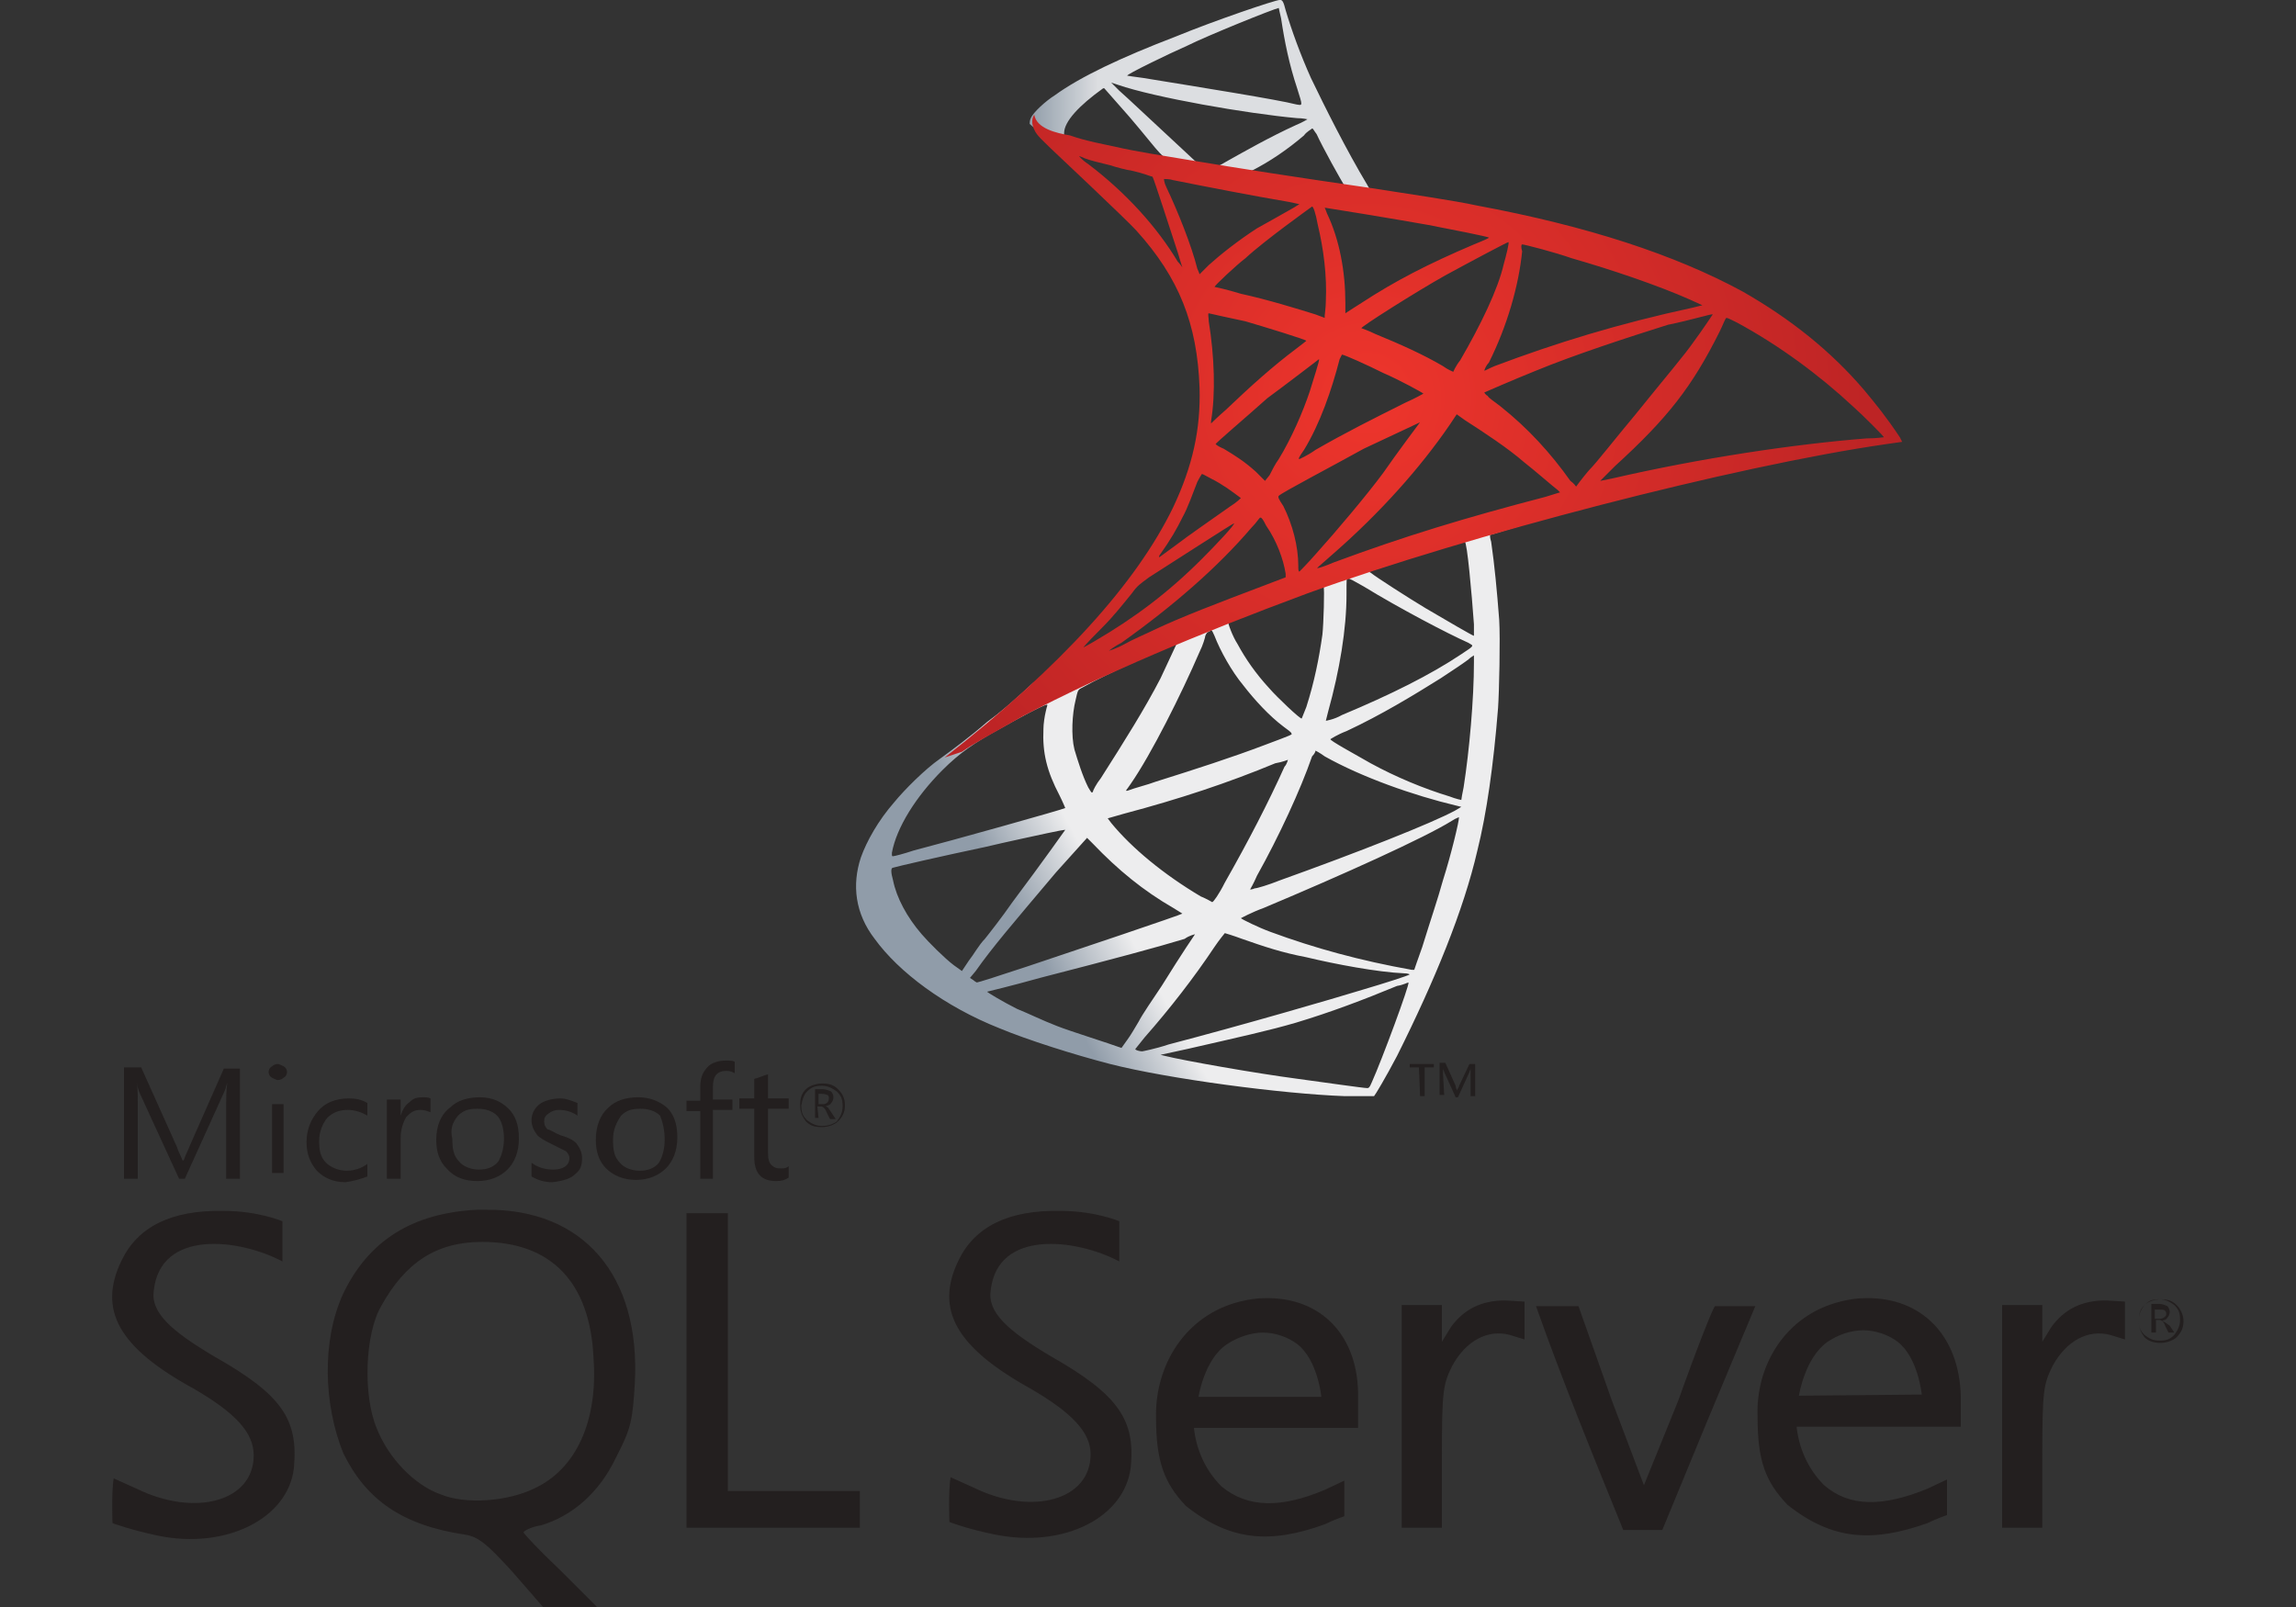
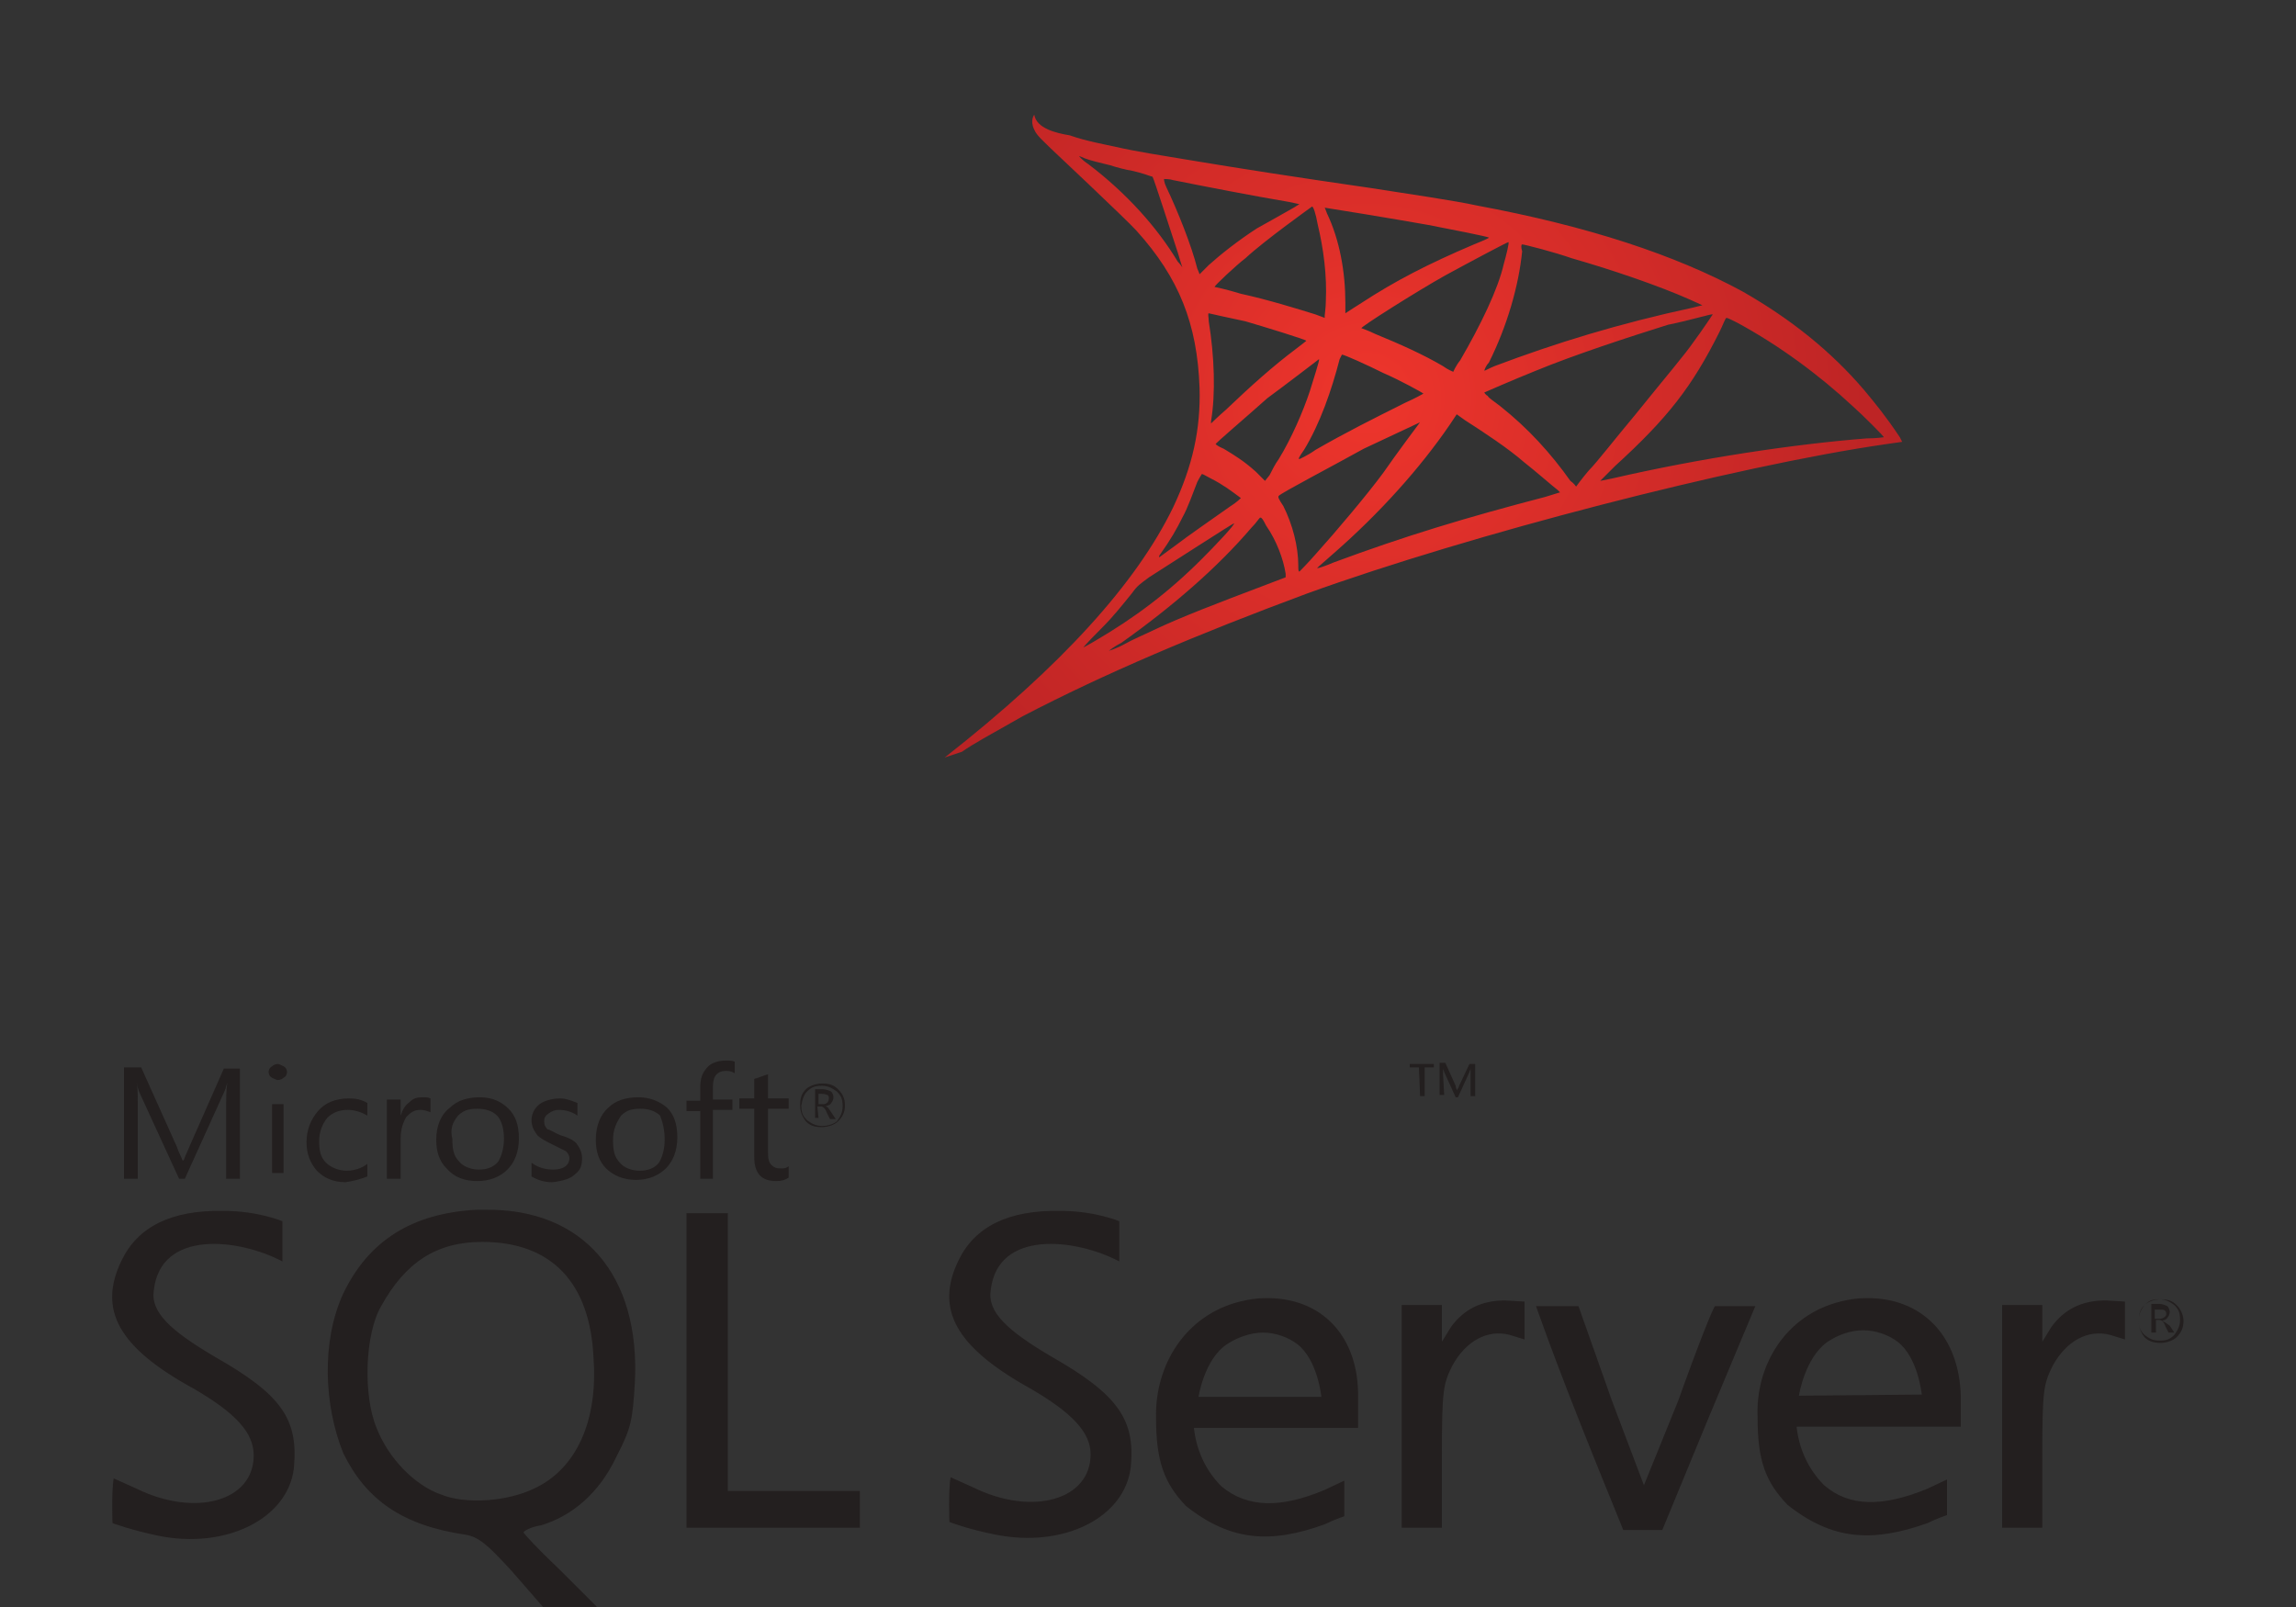
<svg xmlns="http://www.w3.org/2000/svg" version="1.1" id="Ebene_1" x="0px" y="0px" width="200px" height="140px" viewBox="0 0 200 140" style="enable-background:new 0 0 200 140;" xml:space="preserve">
  <rect x="0" y="0" width="200" height="140" fill="#333333" stroke="none" />
  <style type="text/css">
	.st0{fill:url(#Shape_00000063609030054805764050000016607061055053074825_);}
	.st1{fill:url(#Shape_00000077304954986717296140000016008128780377256607_);}
	.st2{fill:url(#Shape_00000052082996544356742030000002303896367417780126_);}
	.st3{fill:#231F1F;}
</style>
  <g id="tech-logos">
    <g id="microsoft-sql-server" transform="translate(0, 0.093)">
      <g id="Group" transform="translate(225.092, 0)">
        <linearGradient id="Shape_00000065768548827007272440000010410647931442744253_" gradientUnits="userSpaceOnUse" x1="-99.618" y1="312.663" x2="-99.582" y2="312.646" gradientTransform="matrix(200.334 0 0 176.56 19822.338 -55120.176)">
          <stop offset="0" style="stop-color:#909CA9" />
          <stop offset="1" style="stop-color:#EDEDEE" />
        </linearGradient>
-         <path id="Shape" style="fill:url(#Shape_00000065768548827007272440000010410647931442744253_);" d="M-93,44.6l-19.9,6.2     l-17.3,7.3l-4.9,1.3c-1.3,1.2-2.5,2.3-4,3.4c-1.5,1.3-3,2.4-4.1,3.2c-1.3,0.9-3.1,2.7-4,3.8c-1.4,1.6-2.4,3.4-2.9,4.8     c-0.8,2.4-0.5,4.9,1.2,7.1c2.1,2.9,6.1,5.9,10.9,7.8c2.4,1,6.5,2.3,9.6,3.1c5.1,1.3,15,2.6,20.4,2.8c1.1,0,2.6,0,2.6,0     c0.1-0.1,1-1.6,2-3.5c3.3-6.6,5.8-12.7,7-17.9c0.8-3.2,1.4-7.4,1.8-12.4c0.1-1.4,0.2-6.1,0.1-7.7c-0.2-2.6-0.4-4.7-0.7-6.8     c-0.1-0.3-0.1-0.5-0.1-0.6c0.1,0,0.3-0.1,2.7-0.8L-93,44.6L-93,44.6L-93,44.6L-93,44.6z M-97.5,47.1c0.2,0,0.6,4.4,0.8,7.2     c0,0.6,0,1,0,1c-0.1,0-2.5-1.4-4.2-2.4c-1.5-0.9-4.3-2.7-4.8-3.1c-0.2-0.1-0.2-0.1,1.1-0.5C-102.6,48.6-97.7,47.1-97.5,47.1     L-97.5,47.1z M-107.7,50.3c0.2,0,0.5,0.2,1.4,0.7c3.1,1.9,7.3,4.1,9.1,4.9c0.5,0.3,0.6,0.2-0.6,1c-2.7,1.8-6.1,3.5-10.4,5.3     c-0.7,0.4-1.4,0.5-1.4,0.5s0.1-0.4,0.2-0.8c1-3.6,1.6-7.2,1.6-10.2C-107.8,50.3-107.8,50.3-107.7,50.3L-107.7,50.3L-107.7,50.3z      M-109.8,51c0.1,0.1,0,3.3-0.1,4.2c-0.3,2.1-0.7,4.1-1.4,6.3c-0.2,0.5-0.4,1-0.4,1c-0.1,0.1-2.2-1.9-2.8-2.6     c-1.2-1.3-2.1-2.6-2.8-3.9c-0.4-0.6-0.9-1.9-0.8-2C-117.8,54-109.9,51-109.8,51z M-119.6,54.8L-119.6,54.8c0.1,0,0.2,0.3,0.3,0.5     c0.5,1.3,1.5,3.1,2.5,4.3c1,1.3,2.3,2.7,3.5,3.6c0.4,0.3,0.7,0.5,0.7,0.6c0.1,0.1,0.1,0.1-2.3,1c-2.9,1.1-6,2.1-9.5,3.2     c-0.8,0.3-1.7,0.5-2.5,0.8c-0.2,0-0.1,0,0.3-0.6c1.8-2.6,4.4-7.8,6-11.5c0.3-0.6,0.5-1.3,0.5-1.4c0.1-0.2,0.1-0.3,0.4-0.4     C-119.8,54.8-119.7,54.8-119.6,54.8z M-122.6,56c0,0-0.7,1.5-1.4,3c-1.4,2.7-3.1,5.4-5.2,8.7c-0.4,0.5-0.7,1.1-0.7,1.2     c-0.1,0.1-0.1,0.1-0.4-0.4c-0.5-1-0.9-2.3-1.2-3.3c-0.3-1.2-0.2-3.1,0.1-4.3c0.2-0.9,0.2-0.9,0.6-1.1     C-128.9,58.7-122.7,55.9-122.6,56L-122.6,56z M-96.7,57v0.6c0,3.2-0.4,7.7-0.9,10.9c-0.1,0.5-0.2,1-0.2,1.1c0,0-0.5-0.1-1-0.3     c-2.3-0.7-4.7-1.7-6.9-2.9c-1.4-0.8-3.6-2-3.5-2.1c0,0,0.6-0.4,1.4-0.7c3-1.4,5.8-3.1,8.2-4.6c0.9-0.6,2.3-1.5,2.6-1.8L-96.7,57z      M-133.9,61.3c0.1,0,0,0.1-0.1,0.6c-0.1,0.4-0.2,1.1-0.2,1.5c-0.1,2.1,0.3,3.7,1.4,5.8c0.3,0.6,0.5,1.1,0.5,1.1     c-0.1,0.1-10.1,2.9-13.2,3.7c-0.9,0.3-1.7,0.5-1.8,0.5c-0.1,0-0.1,0-0.1-0.3c0.4-2.2,2.1-4.9,4.4-7.2c1.5-1.5,2.8-2.4,5-3.6     C-136.6,62.6-134.2,61.3-133.9,61.3C-134,61.3-134,61.3-133.9,61.3L-133.9,61.3z M-110.5,65.3c0,0,0.4,0.2,0.8,0.5     c3.2,1.8,7.7,3.4,11.5,4.3l0.4,0.1l-0.5,0.3c-2,1.1-8.6,3.7-15.3,6.1c-1,0.4-2,0.7-2.2,0.7c-0.2,0.1-0.4,0.1-0.4,0.1     s0.3-0.5,0.6-1.2c1.9-3.4,3.8-7.5,4.8-10.4C-110.6,65.6-110.5,65.4-110.5,65.3L-110.5,65.3z M-112.9,66.1c0,0-0.1,0.4-0.3,0.6     c-1.4,3.1-3.1,6.4-5.2,10.1c-0.5,1-1,1.7-1.1,1.7c0,0-0.5-0.3-1-0.5c-3.2-1.9-6-4.2-7.8-6.4l-0.3-0.4l1.4-0.4     c4.9-1.3,9.1-2.7,13.2-4.4C-113.4,66.3-112.9,66.1-112.9,66.1L-112.9,66.1z M-98,71.1L-98,71.1c0,0.4-0.7,3.3-1.4,5.5     c-0.5,1.8-1,3.2-1.8,5.8c-0.4,1.1-0.7,2-0.7,2s-0.1,0-0.2,0c-4.5-0.8-8.5-1.9-12.3-3.3c-1.1-0.4-2.5-1.1-2.6-1.2     c0,0,0.9-0.5,2-0.9c6.9-2.9,14-6.1,16.4-7.6C-98.3,71.2-98,71.1-98,71.1L-98,71.1z M-132.3,72.2c0,0-1.9,2.7-4.6,6.3     c-0.9,1.3-2,2.7-2.4,3.2c-0.5,0.5-1,1.4-1.4,1.9l-0.6,0.9l-0.7-0.5c-0.8-0.6-2.2-2-2.8-2.7c-1.3-1.5-2.2-3.2-2.5-4.7     c-0.2-0.7-0.2-1.1,0-1.1c0.3-0.1,4.2-1,8-1.8c2.1-0.5,4.5-1,5.4-1.2C-133,72.3-132.4,72.2-132.3,72.2L-132.3,72.2z M-130.4,72.9     l0.5,0.5c2.2,2.3,4.4,4.1,7,5.6c0.5,0.3,0.8,0.5,0.8,0.5c-0.1,0.1-9.3,3.2-13.5,4.6c-2.4,0.8-4.3,1.4-4.4,1.4     c0,0-0.2-0.1-0.3-0.2l-0.3-0.2l0.5-0.6c1.4-2,3.2-4.1,7-8.6L-130.4,72.9z M-118.4,81.2c0,0,0.7,0.2,1.5,0.5     c2,0.7,3.5,1.2,5.6,1.6c2.5,0.6,6.2,1.3,8.5,1.4c0.4,0,0.5,0.1,0.5,0.1c-0.1,0.1-2.3,0.8-4,1.3c-2.6,0.8-10.5,3.1-17,4.8     c-1.2,0.4-2.3,0.6-2.3,0.6c-0.2,0-0.6-0.1-0.6-0.2c0,0,0.4-0.5,0.8-1c2.2-2.5,4.3-5.2,6.1-7.9C-118.9,81.8-118.4,81.2-118.4,81.2     z M-121,81.3c0,0-1.1,1.6-2.9,4.5c-0.8,1.2-1.7,2.5-2,3.1c-0.3,0.5-0.7,1.2-1,1.6l-0.5,0.7l-0.3-0.1c-0.5-0.2-4.3-1.4-5.3-1.8     c-1.3-0.5-2.5-1.1-3.5-1.5c-1.2-0.6-2.7-1.5-2.6-1.5c0,0,2.1-0.5,4.6-1.2c6.6-1.7,10.3-2.7,12.6-3.4     C-121.5,81.4-121,81.3-121,81.3z M-102.4,85.5L-102.4,85.5c0.1,0.2-2.3,6.7-3.2,8.7c-0.2,0.5-0.3,0.5-0.4,0.5     c-0.3,0-3.8-0.5-6-0.8c-3.8-0.5-10-1.6-11.6-2l-0.4-0.1l2.3-0.5c4.8-1.1,7.1-1.6,9.5-2.3c3-0.9,5.9-2,8.8-3.2     C-102.8,85.7-102.5,85.5-102.4,85.5z" />
        <linearGradient id="Shape_00000093175768686989948870000012552419827766409116_" gradientUnits="userSpaceOnUse" x1="-102.148" y1="315.14" x2="-102.095" y2="315.14" gradientTransform="matrix(108.877 0 0 62.712 10986.431 -19754.025)">
          <stop offset="0" style="stop-color:#939FAB" />
          <stop offset="1" style="stop-color:#DCDEE1" />
        </linearGradient>
-         <path id="Shape_00000008856459825035190650000005623309395176762005_" style="fill:url(#Shape_00000093175768686989948870000012552419827766409116_);" d="     M-113.6-0.1c-0.4,0-5.7,1.8-9.1,3.2c-4.7,1.8-8.3,3.5-10.5,5.1c-0.8,0.5-1.9,1.5-2.1,2c-0.1,0.2-0.1,0.4-0.1,0.5l2,1.8l4.8,1.4     l11.5,2l13.1,2.2l0.2-1.1h-0.1l-1.7-0.3L-106,16c-1.8-3-3.7-6.8-4.9-9.3c-0.9-2-1.7-4.2-2.2-5.9C-113.3,0-113.4-0.1-113.6-0.1     L-113.6-0.1L-113.6-0.1L-113.6-0.1z M-113.7,0.6L-113.7,0.6c0,0,0.1,0.5,0.2,0.9c0.3,2,0.7,4,1.4,6.1c0.5,1.6,0.5,1.5-0.1,1.4     c-1.5-0.4-8.4-1.5-13.3-2.3c-0.8-0.1-1.4-0.2-1.4-0.2c-0.1-0.1,3.6-1.9,5.2-2.6C-119.9,3-114.2,0.7-113.7,0.6L-113.7,0.6z      M-128.3,7.1l0.6,0.2c3.2,1.1,11.2,2.5,15.6,2.9c0.5,0,0.9,0.1,0.9,0.1s-0.5,0.3-1,0.5c-2.2,1-4.5,2.3-6.1,3.2     c-0.5,0.3-0.9,0.5-1,0.5s-0.4-0.1-0.7-0.1l-0.6-0.1l-1.5-1.4c-2.6-2.4-4.7-4.4-5.5-5.1L-128.3,7.1L-128.3,7.1z M-128.9,7.6     l2.2,2.5c1.2,1.4,2.3,2.8,2.6,3.1c0.3,0.3,0.5,0.5,0.5,0.5c-0.1,0-3.1-0.5-4.7-0.9c-1.6-0.4-2.3-0.5-3.3-0.8l-0.8-0.3v-0.2     c0-1,1.3-2.4,3.4-3.9L-128.9,7.6z M-110.8,11.1c0.1,0,0.1,0.1,0.4,0.5c0.5,1.1,2.1,4,2.5,4.6c0.1,0.2,0.4,0.2-1.8-0.1     c-5.1-0.8-6.8-1.1-6.8-1.1s0.2-0.1,0.4-0.2c1.6-0.8,3.2-1.9,4.6-3.1C-111.3,11.4-110.9,11.2-110.8,11.1L-110.8,11.1z" />
        <radialGradient id="Shape_00000112618526849937635580000010963137843317313678_" cx="-99.896" cy="312.968" r="0.321" gradientTransform="matrix(194.192 0 0 194.192 19292.967 -60741.34)" gradientUnits="userSpaceOnUse">
          <stop offset="0" style="stop-color:#EE352C" />
          <stop offset="1" style="stop-color:#A91D22" />
        </radialGradient>
        <path id="Shape_00000140709361809470958240000008616440043979899054_" style="fill:url(#Shape_00000112618526849937635580000010963137843317313678_);" d="     M-135,9.9c0,0-0.4,0.5,0,1.3c0.2,0.5,0.8,1,1.4,1.6c0,0,6.7,6.3,7.5,7.2c3.7,4.1,5.3,8.1,5.5,13.7c0.1,3.6-0.6,6.8-2.3,10.4     c-3.2,6.6-9.7,13.8-19.9,21.8l1.5-0.5c1-0.7,2.3-1.4,5.3-3.1c7.1-3.7,15.1-7.1,24.8-10.7c14.1-5.1,37.2-11.1,50.4-13l1.4-0.2     l-0.2-0.4c-1.2-1.8-2.1-2.9-3.1-4.1c-2.9-3.4-6.4-6.2-10.6-8.6c-5.9-3.2-13.5-5.7-23.2-7.5c-1.8-0.4-5.9-1-9.1-1.5     c-6.9-1-11.4-1.7-16.2-2.5c-1.8-0.3-4.4-0.7-6.1-1.1c-0.9-0.2-2.6-0.5-4-1C-133.1,11.5-134.8,11.1-135,9.9L-135,9.9z      M-131.1,13.5c0,0,0.3,0.1,0.5,0.2c0.5,0.2,1.4,0.4,2.2,0.6c0.6,0.2,1.4,0.4,2,0.5c0.9,0.2,1.6,0.5,1.7,0.5     c0.1,0.1,1.6,4.8,2.2,6.6c0.2,0.7,0.4,1.3,0.4,1.3s-0.2-0.3-0.4-0.5c-1.8-3-4.5-6-7.8-8.5C-130.9,13.8-131.1,13.5-131.1,13.5     L-131.1,13.5z M-123.7,15.5c0.1,0,0.5,0,0.8,0.1c2.5,0.5,7.1,1.4,10.1,1.9c0.5,0.1,0.9,0.2,0.9,0.2s-0.2,0.1-0.5,0.3     c-0.5,0.3-2.5,1.4-3.2,1.8c-1.7,1.1-3.2,2.3-4.2,3.2c-0.5,0.5-0.8,0.8-0.8,0.8s-0.1-0.3-0.2-0.5c-0.5-2-1.7-5-2.7-7.1     C-123.7,15.8-123.7,15.5-123.7,15.5L-123.7,15.5L-123.7,15.5z M-110.8,17.9c0.1,0,0.3,0.5,0.5,1.6c0.5,2.1,0.8,4.4,0.7,6.6     c0,0.6-0.1,1.2-0.1,1.3v0.2l-0.8-0.3c-1.6-0.5-4.2-1.3-6.5-1.8c-1.3-0.4-2.3-0.6-2.3-0.6c0-0.1,1.9-1.9,2.7-2.5     C-115,20.9-110.8,17.9-110.8,17.9L-110.8,17.9z M-109.7,18c0.1,0,6.2,1,9,1.5c2.1,0.4,5.1,1,5.3,1.1c0.1,0-0.3,0.2-1.3,0.6     c-4,1.7-6.9,3.2-9.8,5.1c-0.8,0.5-1.4,0.9-1.4,0.9s0-0.5,0-0.9c0-2.7-0.5-5.5-1.6-7.8C-109.6,18.2-109.7,18-109.7,18L-109.7,18z      M-93.7,21c0.1,0-0.2,1.2-0.4,1.9c-0.5,2.2-2,5.3-3.8,8.4c-0.4,0.5-0.6,1-0.6,1s-0.5-0.2-0.9-0.5c-1.7-1-3.7-1.9-5.9-2.8     c-0.6-0.3-1.2-0.5-1.2-0.5c-0.1-0.1,4.8-3.2,7.3-4.6C-97,22.7-93.8,21-93.7,21L-93.7,21z M-92.5,21.2c0.2,0,2.9,0.7,4.3,1.2     c3.5,1,7.6,2.4,10.3,3.6l1.1,0.5l-0.8,0.2c-6.5,1.4-12,3.1-17.3,5.1c-0.5,0.2-0.8,0.4-0.9,0.4c0,0,0.1-0.4,0.4-0.7     c1.6-3.2,2.6-6.7,2.9-9.7C-92.6,21.5-92.6,21.2-92.5,21.2L-92.5,21.2z M-119.8,27.2c0,0,2.2,0.5,3.2,0.7c1.7,0.5,5.3,1.6,5.3,1.7     c0,0-0.5,0.4-0.9,0.7c-2,1.5-3.9,3.2-6.1,5.3c-0.7,0.6-1.3,1.2-1.3,1.2s0-0.1,0-0.2c0.4-2.4,0.3-5.6-0.2-8.7     C-119.8,27.6-119.9,27.2-119.8,27.2L-119.8,27.2z M-75.9,27.3c0,0-1,1.5-1.6,2.3c-0.9,1.3-2.3,2.9-5.2,6.5     c-1.6,1.9-3.3,4.1-4,4.8c-0.6,0.7-1.1,1.4-1.1,1.4s-0.2-0.3-0.5-0.5c-1.7-2.4-3.7-4.6-6.1-6.5c-0.5-0.4-1-0.7-1.1-0.9     c-0.2-0.1-0.3-0.3-0.3-0.3s2.5-1.1,4.5-1.9c3.4-1.4,8-2.9,11.5-4C-77.8,27.8-75.9,27.2-75.9,27.3L-75.9,27.3z M-74.7,27.6     c0.1,0,0.5,0.2,0.9,0.4c3.7,2,7.2,4.6,10.1,7.3C-62.9,36-60.9,38-61,38c0,0-0.7,0.1-1.5,0.1c-6.3,0.5-14.4,1.7-22.2,3.5     c-0.5,0.1-1,0.2-1,0.2s0.5-0.5,1.3-1.3c4.6-4.2,6.7-6.9,9.1-11.7C-75,28.2-74.8,27.6-74.7,27.6C-74.8,27.6-74.8,27.6-74.7,27.6     L-74.7,27.6z M-108.2,30.8c0.2,0,2.2,0.9,3.6,1.6c1.4,0.6,3.4,1.7,3.5,1.8c0,0-0.7,0.4-1.6,0.8c-2.8,1.4-5.2,2.6-7.8,4.1     c-0.7,0.5-1.4,0.8-1.4,0.8c-0.1,0-0.1-0.1,0.4-0.8c1.4-2.3,2.4-5.2,3.1-7.9C-108.3,31-108.2,30.8-108.2,30.8L-108.2,30.8z      M-110.2,31.2c0.1,0-0.5,1.8-0.8,2.8c-0.6,1.8-1.6,4.1-2.7,5.9c-0.3,0.4-0.6,1-0.8,1.4l-0.4,0.5l-0.8-0.8c-1-0.9-1.8-1.4-2.8-2     c-0.5-0.2-0.7-0.4-0.7-0.4c0-0.1,2.6-2.3,4.5-4C-113.2,33.5-110.2,31.2-110.2,31.2L-110.2,31.2z M-98.2,36l0.7,0.5     c1.7,1.1,3.7,2.4,5.2,3.7c0.9,0.7,2.5,2.1,2.9,2.4l0.2,0.2l-1.3,0.4c-6.9,1.8-12.2,3.4-18.4,5.7c-0.7,0.3-1.3,0.5-1.4,0.5     c-0.1,0-0.2,0.1,1.4-1.3c4-3.5,7.5-7.4,10.1-11.2L-98.2,36L-98.2,36z M-101.4,36.7c0,0-2.1,2.8-3.2,4.4c-1.4,1.9-4.1,5.1-5.9,7.1     c-0.7,0.8-1.4,1.5-1.4,1.5c-0.1,0-0.1-0.2-0.1-0.5c0-1.7-0.5-3.6-1.3-5.2c-0.4-0.6-0.5-0.8-0.4-0.9c0.3-0.3,4.7-2.6,7.4-4.1     C-104.4,38.1-101.4,36.7-101.4,36.7L-101.4,36.7z M-120.4,41.2c0.1,0,0.4,0.2,0.8,0.4c1,0.5,1.8,1.1,2.6,1.7c0,0-0.4,0.4-0.9,0.7     c-1.4,1-3.6,2.5-4.9,3.5c-1.4,1-1.4,1.1-1.3,0.8c1-1.4,1.5-2.3,2-3.3c0.5-0.9,0.9-2.1,1.3-3.1C-120.6,41.5-120.4,41.2-120.4,41.2     z M-115.3,45c0.1,0,0.2,0.1,0.5,0.7c0.9,1.3,1.5,2.9,1.7,4.2v0.3l-2.1,0.8c-3.7,1.4-7.1,2.7-9.4,3.8c-0.6,0.3-1.8,0.8-2.5,1.2     c-0.7,0.4-1.4,0.6-1.4,0.6s0.5-0.4,1.1-0.7c4.5-3.2,8.4-6.6,11.3-10C-115.6,45.4-115.4,45-115.3,45L-115.3,45z M-117.6,45.5     c0.1,0.1-1.6,1.9-2.8,3.1c-2.9,2.9-5.8,5.1-9.4,7.2c-0.5,0.3-0.9,0.5-0.9,0.5c-0.1,0.1,0-0.1,1.6-1.7c1-1,1.7-1.9,2.6-3     c0.5-0.7,0.7-0.8,1.5-1.4C-122.8,48.8-117.7,45.5-117.6,45.5z" />
      </g>
      <path id="Shape_00000013880030743533116230000003510398072628473276_" class="st3" d="M42.3,105.3c-0.3,0-0.5,0-0.8,0    c-5.6,0.3-9.4,2.7-11.6,7.3c-1.9,4.1-1.7,9.7,0,13.9c2,4.1,5.2,6.3,10.6,7.1c1.2,0.2,1.9,0.8,4.1,3.2l2.7,3.1H52l-3.2-3.2    c-1.8-1.7-3.2-3.2-3.2-3.3s0.7-0.5,1.5-0.6c2.7-0.8,5.1-2.8,6.6-6c1.3-2.5,1.4-3.2,1.6-6.4C55.8,111,50.8,105.2,42.3,105.3    L42.3,105.3L42.3,105.3z M46.5,129.6c-2.3,1.1-5.9,1.4-8.1,0.5c-2.3-0.8-4.6-3.2-5.6-5.8c-1.2-2.9-1-8.2,0.4-10.6    c2.1-3.8,4.8-5.6,8.8-5.6c6,0,9.4,3.5,9.7,10.1C52.1,123.7,50.2,127.9,46.5,129.6L46.5,129.6L46.5,129.6z M131.1,113.2    c-2.1,0-3.6,0.8-4.7,2.3l-0.8,1.3v-3.2h-3.5V133h3.5v-6.2c0-5.7,0.1-6.3,0.9-7.9c1.2-2.2,3.1-3.2,5-2.7l1.3,0.4v-3.3L131.1,113.2    L131.1,113.2L131.1,113.2z M110.2,113c-0.7,0-1.4,0.1-2.2,0.3c-4.8,1.2-7.4,5.6-7.3,10.1c0,3.8,0.7,5.7,2.6,7.7    c3.9,3.1,7.4,3.3,12.1,1.6c0.8-0.4,1.7-0.7,1.7-0.7v-3.1l-1.7,0.8c-3.8,1.6-6.7,1.6-9-0.3c-1.4-1.4-2.2-3.2-2.4-5.1h14.3v-2.6    C118.4,116.3,115.1,112.9,110.2,113L110.2,113z M104.4,121.6c0,0,0.5-3.3,2.5-4.6c0.9-0.6,2.1-1,3.1-1c1.1,0,2.2,0.4,3,1    c1.8,1.4,2.1,4.6,2.1,4.6H104.4L104.4,121.6L104.4,121.6z M18.7,118.1c-3.9-2.3-5.6-3.9-5.3-5.8c0.6-5.3,7.4-4.5,11.2-2.5v-3.5    c0,0-2.1-0.9-5.1-0.9c-4.6-0.1-7.5,1.4-8.9,4.3c-2.1,4.3-0.3,7.6,6.3,11.2c3.6,2.1,5.2,3.8,5.2,5.8c0,4-5.1,5.4-10.2,2.9    c-1.1-0.5-2-0.9-2-0.9c-0.2,1.2-0.1,3.9-0.1,3.9s1.6,0.6,4,1.1c5.9,1.2,11.3-1.5,11.8-5.9C26,123.5,24.5,121.4,18.7,118.1    L18.7,118.1L18.7,118.1z M162.5,113c-0.7,0-1.4,0.1-2.2,0.3c-4.8,1.2-7.4,5.6-7.2,10.1c0,3.8,0.7,5.6,2.6,7.6    c3.9,3.1,7.4,3.3,12.2,1.6c0.8-0.4,1.7-0.7,1.7-0.7v-3.1l-1.7,0.8c-3.9,1.6-6.8,1.6-9-0.3c-1.4-1.4-2.2-3.2-2.4-5.1h14.3v-2.6    C170.7,116.3,167.4,112.9,162.5,113L162.5,113L162.5,113z M156.7,121.5c0,0,0.5-3.3,2.5-4.7c0.9-0.6,2-1,3.1-1s2.2,0.4,3,1    c1.8,1.4,2.1,4.6,2.1,4.6L156.7,121.5L156.7,121.5L156.7,121.5z M91.6,118.1c-3.9-2.3-5.6-3.9-5.3-5.8c0.6-5.3,7.4-4.5,11.2-2.5    v-3.5c0,0-2.1-0.9-5.1-0.9c-4.6-0.1-7.5,1.4-8.9,4.3c-2.1,4.3-0.2,7.6,6.3,11.2c3.6,2.1,5.2,3.8,5.2,5.7c0,4-5.1,5.4-10.2,2.9    c-1.1-0.5-2-0.9-2-0.9c-0.2,1.2-0.1,3.9-0.1,3.9s1.5,0.6,4,1.1c6,1.2,11.3-1.5,11.8-5.9C98.9,123.6,97.4,121.4,91.6,118.1    L91.6,118.1L91.6,118.1z M183.4,113.2c-2.1,0-3.6,0.8-4.7,2.3l-0.8,1.3v-3.2h-3.5v19.4h3.5v-6.2c0-5.7,0.1-6.3,0.9-7.9    c1.2-2.2,3.1-3.2,5-2.7l1.3,0.4v-3.3L183.4,113.2L183.4,113.2z M63.4,118v-12.4h-3.6V133h15.1v-3.2H63.4V118L63.4,118z     M146.2,121.9l-3,7.4l-2.8-7.4l-2.9-8.2h-3.7c2.3,6.5,5,13.1,7.6,19.5c1.2,0,2.3,0,3.4,0l4-9.7l4.1-9.8h-3.5    C149.3,113.6,147.8,117.4,146.2,121.9L146.2,121.9L146.2,121.9z M71.6,98.1c0.5,0,1.1-0.2,1.4-0.5c0.4-0.4,0.6-0.8,0.6-1.4    s-0.2-1-0.6-1.4c-0.4-0.4-0.8-0.5-1.4-0.5c-0.5,0-1.1,0.2-1.4,0.5c-0.4,0.4-0.5,0.8-0.5,1.4s0.2,1,0.5,1.4    C70.6,98,71,98.1,71.6,98.1L71.6,98.1L71.6,98.1z M70.3,95c0.4-0.4,0.7-0.5,1.3-0.5c0.5,0,0.9,0.2,1.3,0.5    c0.4,0.4,0.5,0.7,0.5,1.3c0,0.5-0.2,0.9-0.5,1.3C72.5,97.9,72,98,71.6,98c-0.5,0-0.9-0.2-1.3-0.5c-0.4-0.4-0.5-0.7-0.5-1.3    C69.9,95.7,70,95.3,70.3,95z M71.2,96.3h0.3c0.2,0,0.4,0.2,0.5,0.5l0.3,0.6h0.5l-0.4-0.6c-0.2-0.3-0.3-0.5-0.5-0.5    c0.2-0.1,0.4-0.1,0.5-0.3c0.1-0.1,0.2-0.3,0.2-0.5s-0.1-0.4-0.2-0.5c-0.2-0.1-0.5-0.2-0.7-0.2h-0.7v2.5h0.3L71.2,96.3L71.2,96.3    L71.2,96.3z M71.2,95.2h0.4c0.3,0,0.4,0.1,0.5,0.1c0.1,0.1,0.1,0.2,0.1,0.3c0,0.3-0.2,0.5-0.5,0.5h-0.4V95.2L71.2,95.2L71.2,95.2z     M12,96.1c0-0.9,0-1.5-0.1-1.9l0,0c0.1,0.5,0.2,0.8,0.3,1l3.4,7.4h0.5l3.4-7.5c0.1-0.2,0.2-0.5,0.3-0.9l0,0    c-0.1,0.7-0.1,1.4-0.1,1.9v6.5h1.2V93h-1.4l-3,6.8c-0.1,0.3-0.3,0.6-0.5,1.2h-0.1c-0.1-0.3-0.3-0.6-0.5-1.2l-3.1-6.9h-1.5v9.7h1.2    L12,96.1L12,96.1z M23.7,96.1h1v6h-1V96.1L23.7,96.1z M24.2,94c0.2,0,0.4-0.1,0.5-0.2c0.2-0.1,0.3-0.3,0.3-0.5    c0-0.2-0.1-0.4-0.3-0.5c-0.2-0.1-0.4-0.2-0.5-0.2c-0.2,0-0.4,0.1-0.5,0.2c-0.2,0.1-0.3,0.3-0.3,0.5c0,0.2,0.1,0.4,0.3,0.5    C23.9,93.9,24.1,94,24.2,94L24.2,94z M32,102.4v-1.1c-0.5,0.4-1.2,0.6-1.8,0.6c-0.7,0-1.4-0.3-1.8-0.7c-0.5-0.5-0.6-1.1-0.6-1.9    c0-0.8,0.3-1.5,0.7-2c0.5-0.5,1.1-0.7,1.8-0.7c0.6,0,1.2,0.2,1.7,0.5V96c-0.5-0.3-1-0.4-1.6-0.4c-1.2,0-2.1,0.4-2.7,1.1    c-0.6,0.7-1,1.6-1,2.7c0,1,0.3,1.8,0.9,2.5c0.6,0.6,1.4,1,2.5,1C30.8,102.8,31.5,102.6,32,102.4L32,102.4z M34.9,99.1    c0-0.8,0.2-1.4,0.5-1.9c0.4-0.4,0.7-0.6,1.2-0.6c0.4,0,0.6,0.1,0.9,0.2v-1.2c-0.2-0.1-0.4-0.1-0.7-0.1c-0.5,0-0.8,0.1-1.1,0.4    c-0.4,0.3-0.6,0.6-0.8,1.2l0,0v-1.4h-1.2v6.9h1.2V99.1L34.9,99.1L34.9,99.1z M41.6,102.8c1.1,0,2-0.4,2.6-1c0.6-0.6,1-1.5,1-2.7    s-0.3-2-0.9-2.6c-0.6-0.6-1.4-1-2.5-1s-2,0.3-2.6,0.9C38.4,97,38,98,38,99.2c0,1.1,0.3,1.9,0.9,2.5    C39.6,102.5,40.5,102.8,41.6,102.8L41.6,102.8L41.6,102.8z M39.9,97.1c0.5-0.5,1-0.6,1.7-0.6c0.7,0,1.3,0.2,1.7,0.6s0.6,1.2,0.6,2    s-0.2,1.5-0.5,2c-0.4,0.5-1,0.7-1.7,0.7c-0.7,0-1.4-0.3-1.7-0.7c-0.5-0.5-0.6-1.1-0.6-2C39.2,98.3,39.4,97.7,39.9,97.1z     M50.1,102.2c0.5-0.4,0.6-0.8,0.6-1.4c0-0.5-0.2-0.9-0.5-1.3c-0.3-0.3-0.7-0.5-1.4-0.7c-0.5-0.2-0.9-0.5-1.1-0.5    c-0.2-0.2-0.3-0.4-0.3-0.7c0-0.3,0.1-0.5,0.4-0.7c0.3-0.2,0.5-0.3,0.9-0.3c0.6,0,1.2,0.2,1.6,0.5v-1.1c-0.5-0.2-1-0.4-1.5-0.4    c-0.7,0-1.4,0.2-1.8,0.5c-0.5,0.4-0.7,0.9-0.7,1.4s0.2,0.9,0.5,1.3c0.3,0.3,0.7,0.5,1.3,0.8s1,0.5,1.2,0.6    c0.2,0.2,0.3,0.4,0.3,0.6c0,0.6-0.5,1-1.4,1c-0.7,0-1.4-0.2-1.9-0.6v1.2c0.5,0.3,1.1,0.5,1.8,0.5C49,102.8,49.7,102.6,50.1,102.2    L50.1,102.2L50.1,102.2z M55.6,95.5c-1.1,0-2,0.3-2.6,0.9c-0.7,0.6-1.1,1.6-1.1,2.8c0,1.1,0.3,1.9,0.9,2.5c0.6,0.6,1.5,1,2.6,1    s2-0.4,2.6-1c0.6-0.6,1-1.5,1-2.7s-0.3-2-0.9-2.6C57.5,95.9,56.7,95.5,55.6,95.5L55.6,95.5L55.6,95.5z M57.9,99.2    c0,0.8-0.2,1.5-0.5,2c-0.4,0.5-1,0.7-1.7,0.7c-0.7,0-1.4-0.3-1.7-0.7c-0.5-0.5-0.6-1.1-0.6-2c0-0.9,0.3-1.5,0.7-2.1    c0.5-0.5,1-0.6,1.7-0.6c0.7,0,1.3,0.2,1.7,0.6C57.7,97.6,57.9,98.3,57.9,99.2L57.9,99.2L57.9,99.2z M61,102.6h1.1v-6h1.7v-0.9    h-1.7v-1.1c0-1,0.4-1.4,1.2-1.4c0.3,0,0.5,0.1,0.7,0.2v-1c-0.2-0.1-0.5-0.1-0.8-0.1c-0.6,0-1.2,0.2-1.5,0.5    c-0.5,0.5-0.7,1-0.7,1.8v1.2h-1.2v0.9h1.2L61,102.6L61,102.6L61,102.6z M65.7,100.7c0,1.4,0.6,2.1,1.9,2.1c0.5,0,0.8-0.1,1.1-0.3    v-1c-0.2,0.2-0.5,0.2-0.7,0.2c-0.4,0-0.6-0.1-0.8-0.3c-0.2-0.2-0.3-0.5-0.3-1v-3.9h1.8v-0.9h-1.8v-2.1c-0.4,0.1-0.8,0.3-1.2,0.4    v1.7h-1.3v0.9h1.3V100.7L65.7,100.7L65.7,100.7z M189.6,113.6c-0.4-0.4-0.8-0.5-1.4-0.5c-0.5,0-1.1,0.2-1.4,0.5    c-0.4,0.4-0.5,0.8-0.5,1.4s0.2,1,0.5,1.4c0.4,0.4,0.9,0.5,1.4,0.5c0.5,0,1.1-0.2,1.4-0.5c0.4-0.4,0.6-0.8,0.6-1.4    C190.2,114.4,189.9,113.9,189.6,113.6L189.6,113.6L189.6,113.6z M189.4,116.2c-0.4,0.4-0.7,0.5-1.3,0.5s-0.9-0.2-1.3-0.5    c-0.4-0.4-0.5-0.7-0.5-1.3c0-0.5,0.2-0.9,0.5-1.3c0.4-0.4,0.7-0.5,1.3-0.5c0.5,0,0.9,0.2,1.3,0.5c0.4,0.4,0.5,0.7,0.5,1.3    C189.9,115.4,189.7,115.8,189.4,116.2L189.4,116.2z M188.3,115c0.2-0.1,0.4-0.1,0.5-0.3c0.1-0.1,0.2-0.3,0.2-0.5    c0-0.2-0.1-0.4-0.2-0.5c-0.2-0.1-0.5-0.2-0.7-0.2h-0.7v2.5h0.4v-1.1h0.3c0.2,0,0.4,0.2,0.5,0.5l0.3,0.6h0.5l-0.4-0.6    C188.7,115.2,188.5,115,188.3,115L188.3,115L188.3,115z M188.1,114.8h-0.4V114h0.4c0.3,0,0.4,0,0.5,0.1c0.1,0.1,0.1,0.2,0.1,0.3    C188.7,114.6,188.4,114.8,188.1,114.8L188.1,114.8z M123.7,95.4h0.4v-2.5h0.8v-0.3h-2.1v0.3h0.8L123.7,95.4L123.7,95.4L123.7,95.4    z M125.7,93.5c0-0.3,0-0.5,0-0.5c0,0.1,0.1,0.2,0.1,0.3l1,2.2h0.2l1-2.2c0-0.1,0.1-0.2,0.1-0.3c0,0.2,0,0.4,0,0.5v1.9h0.4v-2.8    H128l-0.9,1.9c0,0.1-0.1,0.2-0.2,0.4l0,0c0-0.1-0.1-0.2-0.1-0.4l-0.9-2h-0.5v2.8h0.4L125.7,93.5L125.7,93.5L125.7,93.5z" />
    </g>
  </g>
</svg>